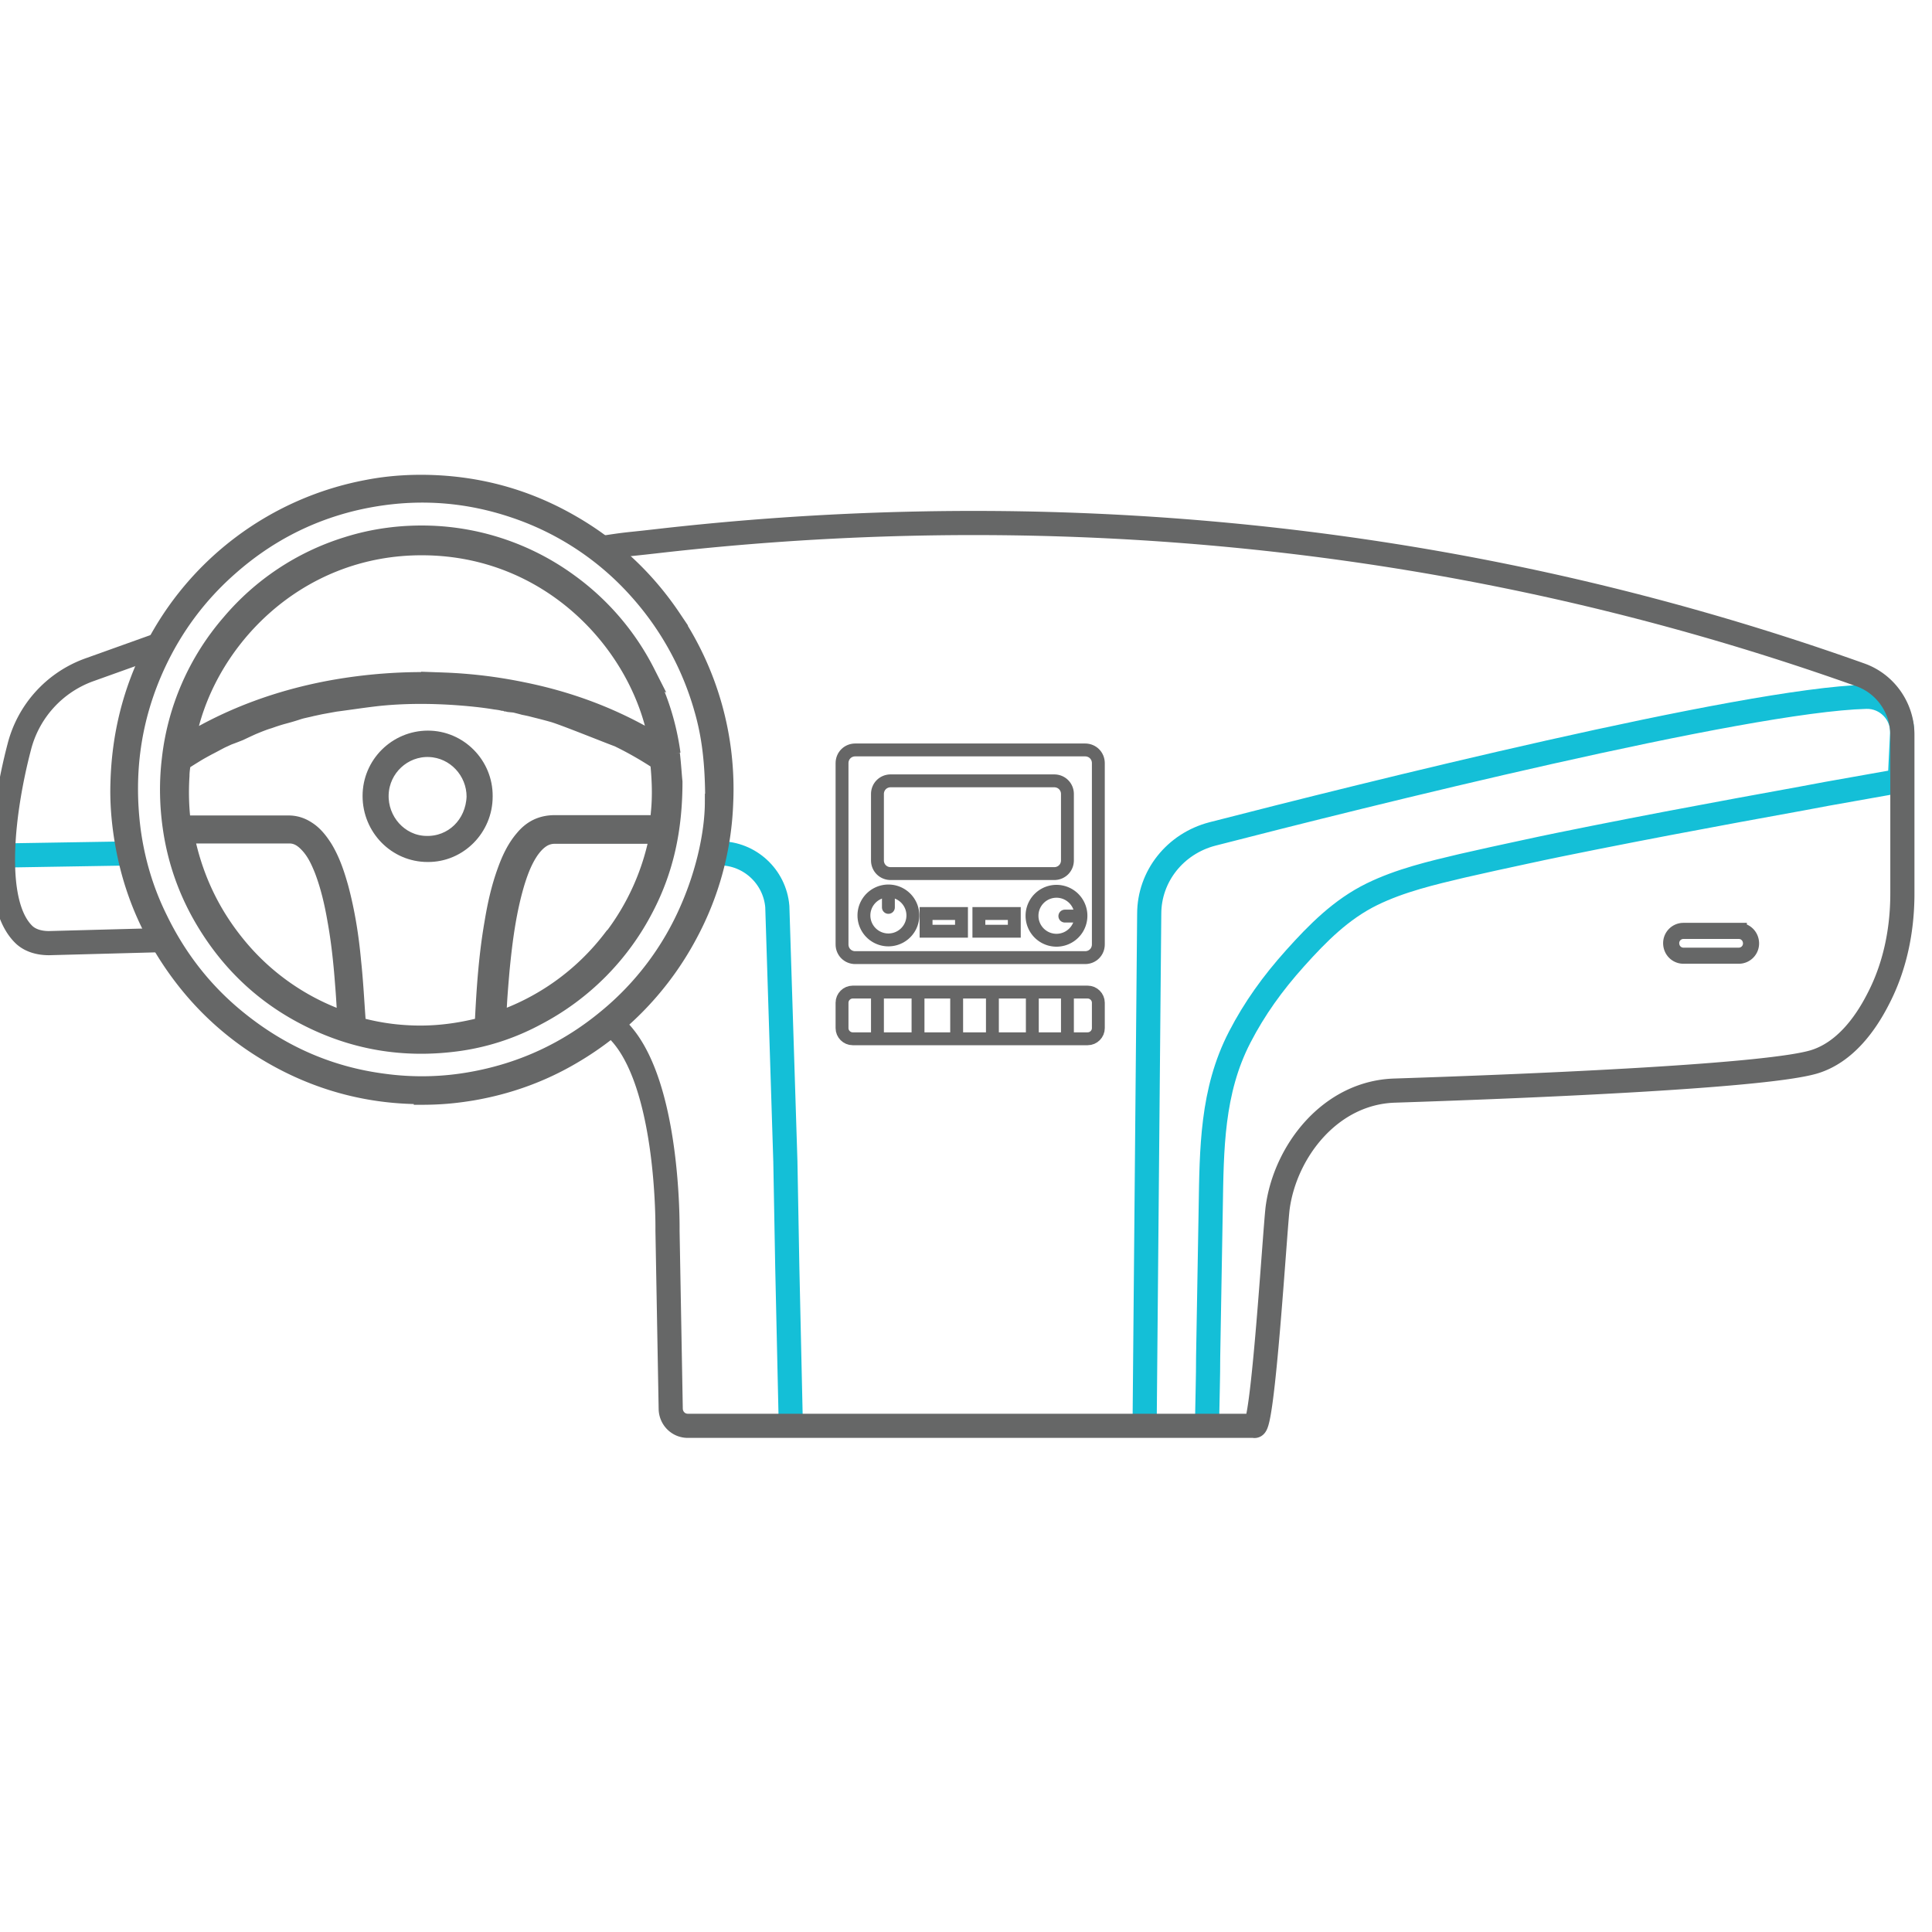
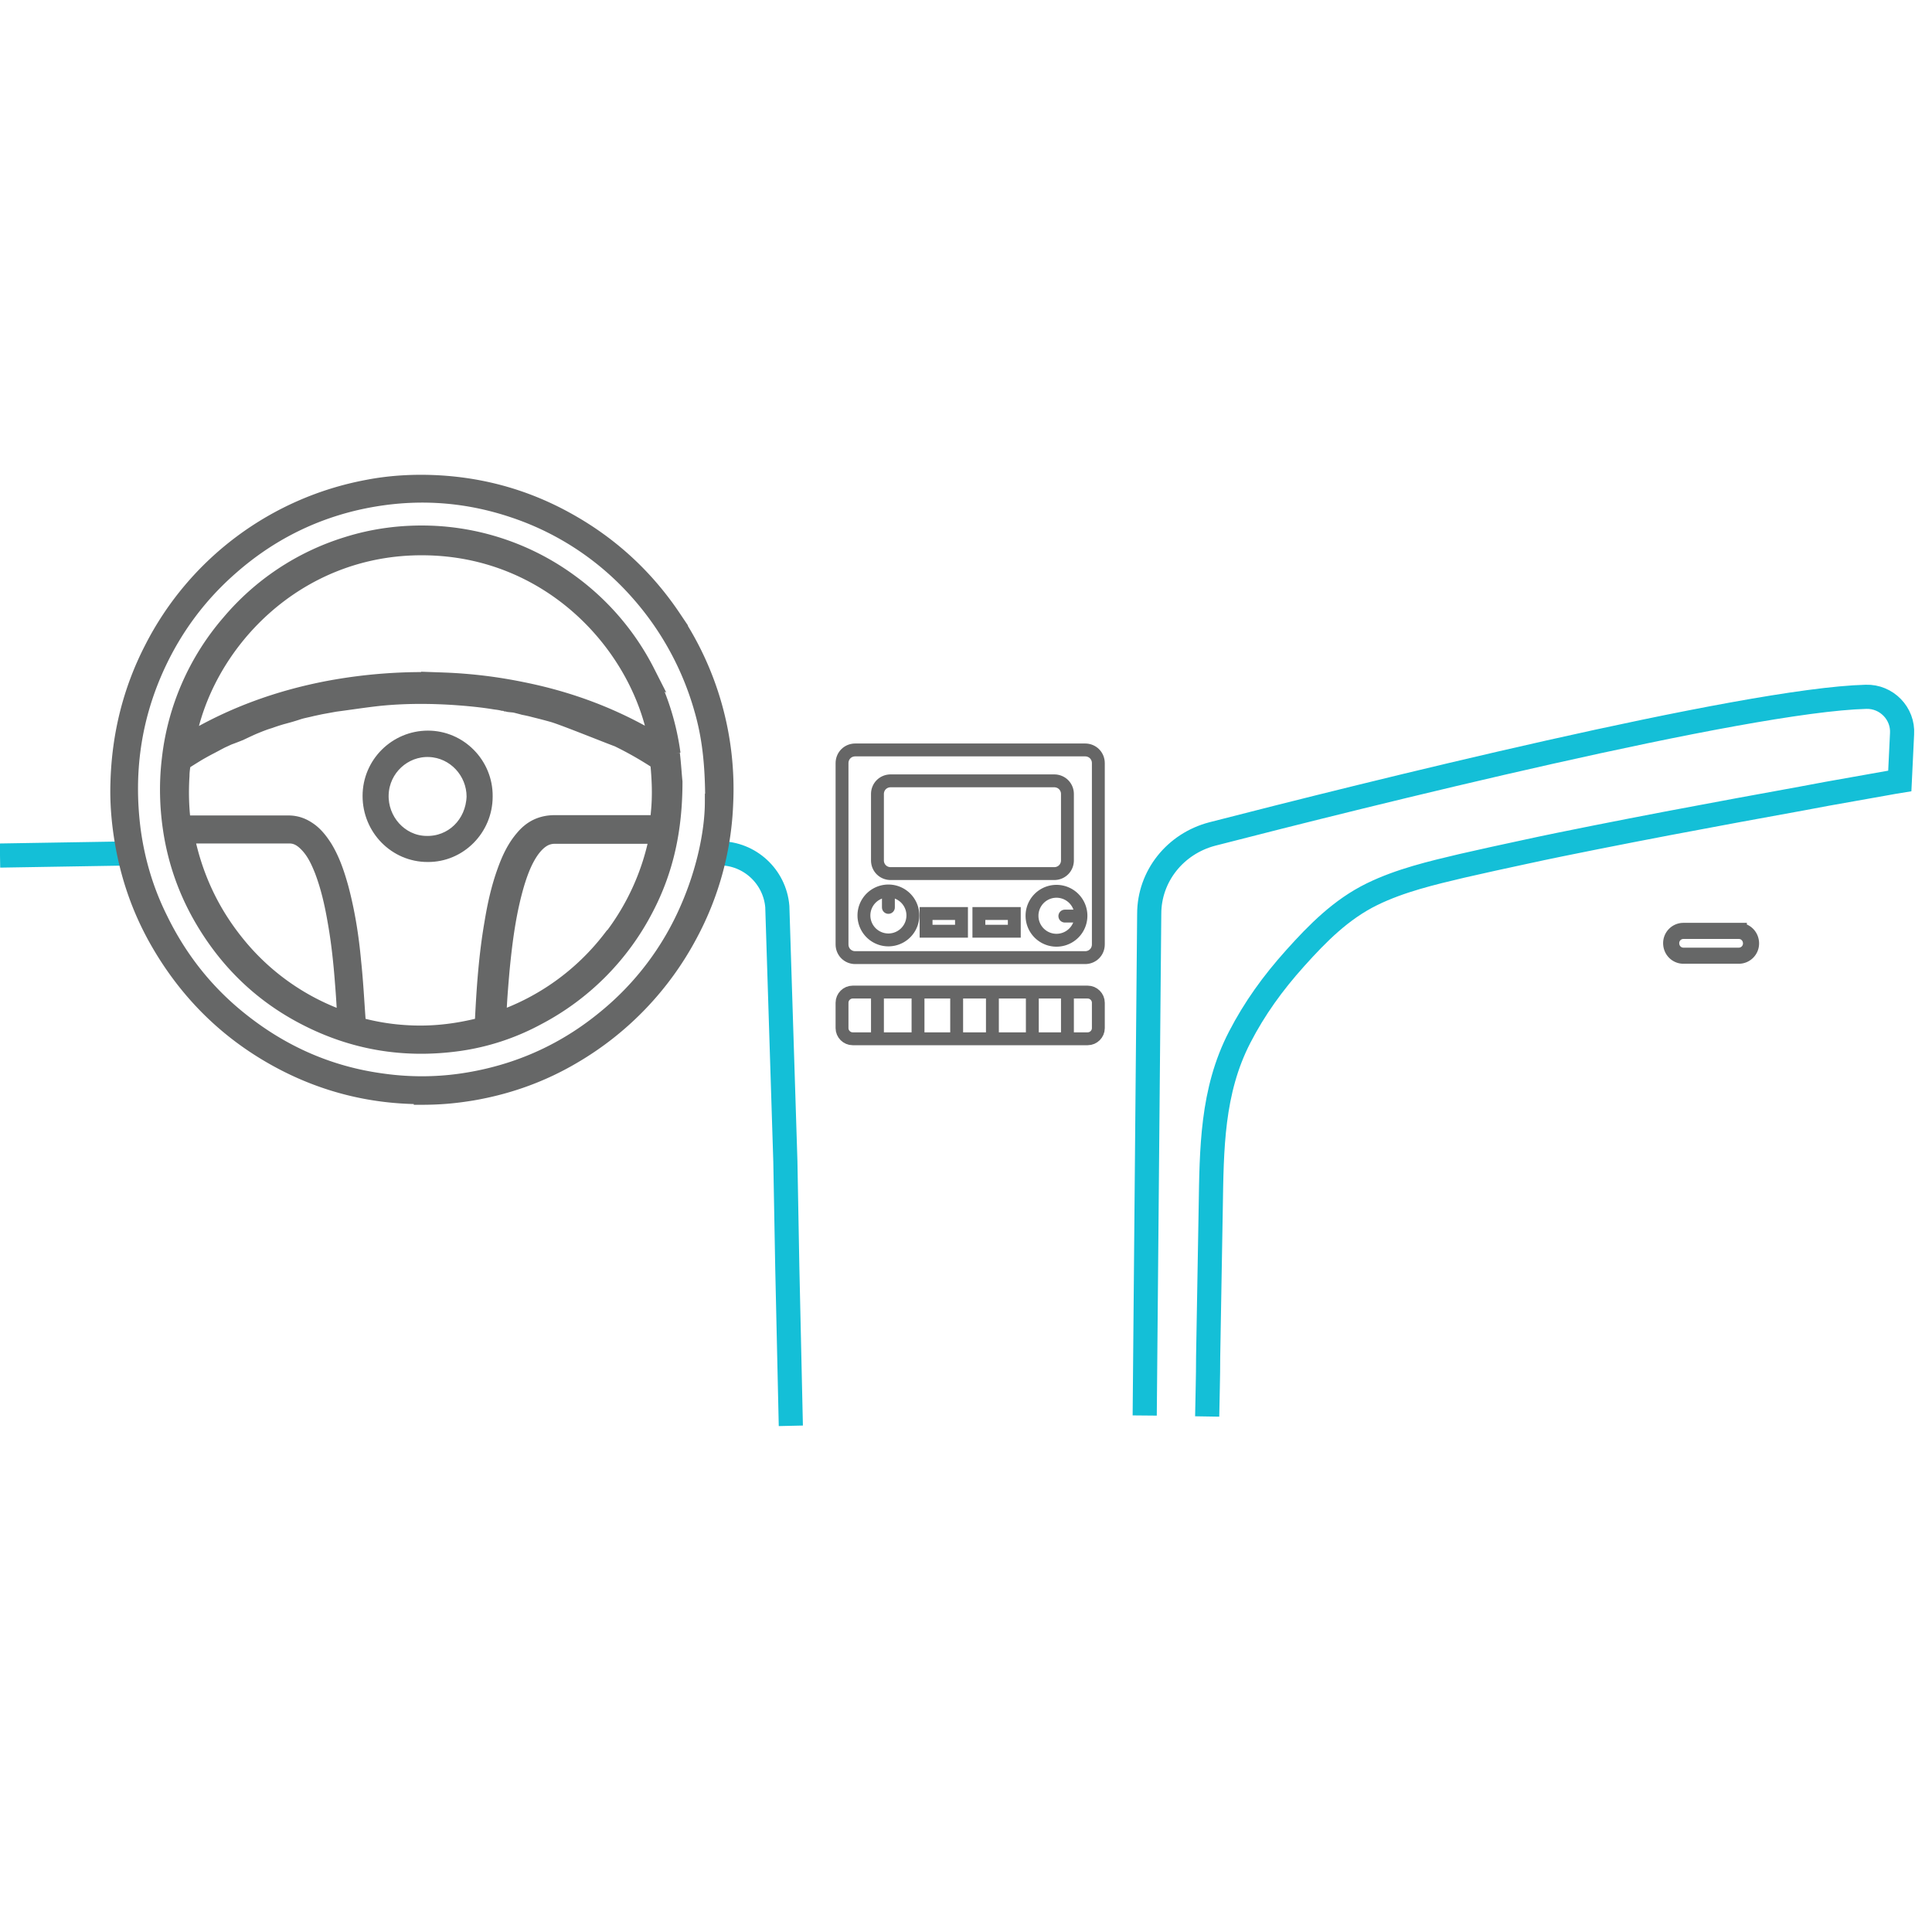
<svg xmlns="http://www.w3.org/2000/svg" data-name="Layer 1" viewBox="0 0 60 60">
  <defs>
    <clipPath id="a">
      <path fill="none" stroke-width="0" d="M0 0h60v60H0z" />
    </clipPath>
  </defs>
  <g clip-path="url(#a)">
    <path fill="none" stroke="#14bfd7" stroke-miterlimit="10" stroke-width=".75" d="M22.35 26.5c.93 0 1.71.72 1.79 1.65l.25 7.91.06 3.3.11 4.92M0 26.57l4.27-.07M35.55 43.96l.14-15.58c0-1.17.81-2.18 1.96-2.48 4.62-1.19 16.51-4.16 20.3-4.26.64-.02 1.16.52 1.12 1.15L59 24.25c-.13.02-.26.05-.39.07-.36.06-.71.13-1.07.19-.53.09-1.06.19-1.59.29l-1.97.36c-.73.14-1.46.27-2.19.41s-1.51.29-2.26.44c-.75.15-1.45.29-2.18.45-.65.14-1.3.28-1.95.43-.93.22-1.91.45-2.79.88-.96.47-1.69 1.21-2.39 1.99-.7.78-1.26 1.56-1.72 2.45-.87 1.68-.87 3.48-.9 5.32-.03 1.54-.05 3.07-.08 4.61 0 .62-.02 1.23-.03 1.85" />
    <path fill="#666767" stroke="#666767" stroke-miterlimit="10" stroke-width=".5" d="M13.1 34.04c-1.54 0-3-.36-4.36-1.08-1.66-.88-2.94-2.15-3.86-3.78-.54-.96-.89-1.98-1.07-3.06-.1-.6-.15-1.2-.13-1.81.04-1.47.38-2.86 1.05-4.16a9.44 9.44 0 0 1 6.68-5c.72-.14 1.46-.18 2.2-.14 1.44.08 2.79.47 4.05 1.18 1.32.74 2.4 1.74 3.24 2.99a9.498 9.498 0 0 1 1.62 5.77 9.332 9.332 0 0 1-1.1 4.06 9.547 9.547 0 0 1-3.64 3.79c-.97.57-2.01.94-3.12 1.13-.55.09-1.01.13-1.56.13v-.02Zm9.05-9.15c0-1.22-.11-2.06-.34-2.86a9.268 9.268 0 0 0-2.01-3.66 8.914 8.914 0 0 0-3.79-2.52c-1.66-.57-3.34-.64-5.05-.23-1.43.35-2.7 1.02-3.81 2-.97.85-1.72 1.86-2.26 3.02-.76 1.64-1 3.35-.77 5.14.13.96.4 1.87.83 2.74.6 1.24 1.43 2.3 2.51 3.16 1.3 1.04 2.77 1.69 4.43 1.91.93.13 1.87.11 2.79-.06 1.54-.28 2.92-.92 4.13-1.92a8.988 8.988 0 0 0 2.57-3.41c.51-1.17.76-2.39.76-3.3h.01Z" />
    <path fill="#666767" d="M20.86 23.41c-.12-.88-.38-1.72-.79-2.52a7.82 7.82 0 0 0-2.38-2.79 7.763 7.763 0 0 0-4.31-1.5c-.89-.03-1.76.08-2.61.35a7.74 7.74 0 0 0-3.61 2.39 7.776 7.776 0 0 0-1.86 4.24c-.09.75-.07 1.51.05 2.26.15.93.46 1.81.93 2.63.77 1.34 1.83 2.38 3.2 3.09 1.5.78 3.08 1.04 4.75.81.86-.12 1.68-.39 2.44-.8a7.887 7.887 0 0 0 3.36-3.38c.61-1.17.89-2.42.89-3.91-.02-.18-.04-.53-.08-.87h.02Zm-7.7-6.44c4 .03 6.77 3.12 7.27 6.12-.13-.07-.25-.15-.37-.22-1.2-.68-2.48-1.14-3.82-1.41-.82-.17-1.64-.27-2.48-.3a15.855 15.855 0 0 0-3.57.26c-1.51.29-2.94.8-4.27 1.59-.04.03-.09.05-.14.08.51-3.07 3.36-6.16 7.39-6.12h-.01ZM7.33 29.32c-.81-1-1.33-2.13-1.58-3.4h3.24c.24 0 .42.12.58.29.22.23.35.51.47.81.19.5.31 1.02.4 1.54.12.66.19 1.32.24 1.99.03.36.05.72.07 1.08v.07a7.417 7.417 0 0 1-3.42-2.38Zm11.66-.16a7.496 7.496 0 0 1-3.55 2.54l.03-.52c.02-.35.05-.7.08-1.05.09-.93.21-1.86.48-2.75.11-.35.24-.69.45-.99.11-.15.23-.28.39-.37a.74.74 0 0 1 .36-.09h3.22A7.574 7.574 0 0 1 19 29.16Zm.16-6.26c.44.21.86.45 1.26.71.03.02.05.05.06.09.05.51.07 1.01.02 1.52-.01.12-.02.24-.04.37h-3.22c-.4 0-.71.15-.96.45-.26.3-.42.65-.55 1.01-.19.52-.31 1.06-.4 1.61-.18 1.03-.25 2.08-.3 3.12v.08c-.21.05-.42.1-.64.14-.59.11-1.19.15-1.79.11-.49-.03-.97-.11-1.45-.24-.03-.01-.05-.02-.05-.06-.05-.65-.08-1.3-.15-1.95-.07-.77-.19-1.53-.39-2.28-.12-.43-.26-.85-.49-1.23-.14-.22-.3-.43-.52-.57-.18-.12-.37-.18-.58-.18H5.72s-.06-.02-.07-.06c-.06-.48-.07-.97-.04-1.45 0-.13.02-.26.04-.39 0-.02.02-.05.04-.06.12-.08.25-.16.38-.24.13-.08.26-.15.39-.22.14-.07.28-.15.42-.22.07-.03.15-.07.22-.1.09-.03.34-.13.34-.13s.25-.12.41-.19c.17-.07.34-.14.51-.19.14-.05.29-.1.44-.14.15-.04.29-.08.44-.13.15-.05.29-.07.44-.11l.28-.06.44-.08c.46-.06.91-.13 1.36-.18.78-.08 1.56-.08 2.34-.03.43.03.86.07 1.28.14.08.01.16.02.24.04.03 0 .07 0 .11.02.03 0 .06.02.09.02.07.01.15.01.22.03.08.02.16.04.23.06.1.02.2.04.31.07.2.05.4.1.61.16.34.1 1.67.64 2 .76" />
    <path fill="none" stroke="#666767" stroke-miterlimit="10" stroke-width=".55" d="M19.15 22.9c.44.21.86.45 1.26.71.03.02.05.05.06.09.05.51.07 1.01.02 1.52-.01.12-.02.24-.04.37h-3.22c-.4 0-.71.15-.96.45-.26.3-.42.65-.55 1.01-.19.52-.31 1.06-.4 1.61-.18 1.03-.25 2.08-.3 3.12v.08c-.21.05-.42.1-.64.14-.59.11-1.19.15-1.79.11-.49-.03-.97-.11-1.45-.24-.03-.01-.05-.02-.05-.06-.05-.65-.08-1.3-.15-1.95-.07-.77-.19-1.53-.39-2.28-.12-.43-.26-.85-.49-1.23-.14-.22-.3-.43-.52-.57-.18-.12-.37-.18-.58-.18H5.72s-.06-.02-.07-.06c-.06-.48-.07-.97-.04-1.45 0-.13.02-.26.04-.39 0-.02.02-.05.04-.06.12-.08.25-.16.38-.24.13-.08.26-.15.39-.22.14-.07.28-.15.42-.22.07-.03.15-.07.22-.1.09-.03.34-.13.34-.13s.25-.12.41-.19c.17-.07.34-.14.51-.19.14-.05.29-.1.44-.14.15-.04.29-.08.44-.13.15-.05.29-.07.44-.11l.28-.06.44-.08c.46-.06.91-.13 1.36-.18.78-.08 1.56-.08 2.34-.03.43.03.86.07 1.28.14.08.01.16.02.24.04.03 0 .07 0 .11.02.03 0 .06.02.09.02.07.01.15.01.22.03.08.02.16.04.23.06.1.02.2.04.31.07.2.05.4.1.61.16.34.1 1.67.64 2 .76m1.67.49c-.12-.88-.38-1.72-.79-2.52a7.82 7.82 0 0 0-2.38-2.79 7.763 7.763 0 0 0-4.31-1.5c-.89-.03-1.76.08-2.61.35a7.74 7.74 0 0 0-3.61 2.39 7.776 7.776 0 0 0-1.86 4.24c-.09.75-.07 1.51.05 2.26.15.93.46 1.81.93 2.63.77 1.34 1.83 2.38 3.2 3.09 1.5.78 3.08 1.04 4.75.81.86-.12 1.68-.39 2.44-.8a7.887 7.887 0 0 0 3.36-3.38c.61-1.17.89-2.42.89-3.91-.02-.18-.04-.53-.08-.87h.02Zm-7.7-6.44c4 .03 6.77 3.12 7.27 6.12-.13-.07-.25-.15-.37-.22-1.2-.68-2.48-1.14-3.82-1.41-.82-.17-1.64-.27-2.48-.3a15.855 15.855 0 0 0-3.57.26c-1.51.29-2.94.8-4.27 1.59-.04.03-.09.05-.14.08.51-3.07 3.36-6.16 7.39-6.12h-.01ZM7.33 29.32c-.81-1-1.33-2.13-1.58-3.4h3.24c.24 0 .42.12.58.29.22.23.35.51.47.81.19.5.31 1.02.4 1.54.12.66.19 1.32.24 1.99.03.36.05.72.07 1.08v.07a7.417 7.417 0 0 1-3.42-2.38Zm11.66-.16a7.496 7.496 0 0 1-3.55 2.54l.03-.52c.02-.35.05-.7.08-1.05.09-.93.21-1.86.48-2.75.11-.35.24-.69.45-.99.11-.15.23-.28.39-.37a.74.74 0 0 1 .36-.09h3.22A7.574 7.574 0 0 1 19 29.16Z" />
    <path fill="#666767" stroke="#666767" stroke-miterlimit="10" stroke-width=".4" d="M15.1 24.74c0 1.01-.82 1.84-1.82 1.83-1.01 0-1.82-.83-1.82-1.85s.83-1.83 1.83-1.83 1.82.83 1.81 1.84Zm-.41 0c0-.75-.59-1.4-1.36-1.43-.77-.03-1.43.58-1.46 1.36-.03.79.58 1.47 1.35 1.49.8.03 1.44-.59 1.47-1.42Z" />
-     <path fill="none" stroke="#666767" stroke-miterlimit="10" stroke-width=".75" d="M18.61 17.03c.98-.15.71-.1 1.76-.22 10.09-1.16 23.28-.89 37.41 4.15.78.28 1.3 1.03 1.3 1.86v4.93c0 1.14-.23 2.28-.76 3.29-.42.82-1.05 1.63-1.93 1.92-1.35.45-8.51.76-13.09.91-1.99.07-3.38 1.88-3.62 3.63-.08.58-.46 6.97-.73 6.78H21.36c-.29 0-.52-.23-.53-.52l-.1-5.54s.08-5.09-1.8-6.45M4.9 20.04l-2.15.77A3.449 3.449 0 0 0 .6 23.19c-.52 1.98-.88 4.88.16 5.85.2.18.48.25.76.25l3.36-.09" />
    <path fill="none" stroke="#666" stroke-width=".4" d="M33.7 23.29h-7.14c-.23 0-.41.18-.41.41v5.63c0 .23.18.41.41.41h7.14c.23 0 .41-.18.41-.41V23.7c0-.23-.18-.41-.41-.41Z" />
    <path fill="none" stroke="#666" stroke-width=".4" d="M32.74 24.25h-5.08c-.23 0-.41.18-.41.41v2.06c0 .23.18.41.41.41h5.08c.23 0 .41-.18.41-.41v-2.06c0-.23-.18-.41-.41-.41ZM27.59 29.19a.76.76 0 1 0 0-1.52.76.76 0 0 0 0 1.52Z" />
    <path fill="none" stroke="#666" stroke-linecap="round" stroke-width=".4" d="M27.59 27.8v.38" />
    <path fill="none" stroke="#666" stroke-width=".4" d="M32.81 29.2a.76.76 0 1 0 0-1.52.76.76 0 0 0 0 1.52Z" />
    <path fill="none" stroke="#666" stroke-linecap="round" stroke-width=".4" d="M33.45 28.45h-.38" />
    <path fill="none" stroke="#666" stroke-width=".4" d="M29.86 28.37h-1.1v.55h1.1v-.55ZM31.5 28.37h-1.1v.55h1.1v-.55Z" />
    <path fill="none" stroke="#666767" stroke-miterlimit="10" stroke-width=".5" d="M54 28.91h-1.72a.38.38 0 0 0-.38.38c0 .22.17.39.38.39H54c.21 0 .38-.17.38-.38 0-.22-.17-.39-.38-.39Z" />
    <path fill="none" stroke="#666" stroke-linecap="round" stroke-width=".4" d="M33.78 30.81h-7.3c-.18 0-.33.15-.33.33v.79c0 .18.15.33.33.33h7.3c.18 0 .33-.15.33-.33v-.79c0-.18-.15-.33-.33-.33ZM27.25 30.97v1.29M28.51 30.97v1.29M29.71 30.97v1.29M30.82 30.89v1.3M32.06 30.89v1.3M33.15 30.89v1.3" />
  </g>
</svg>